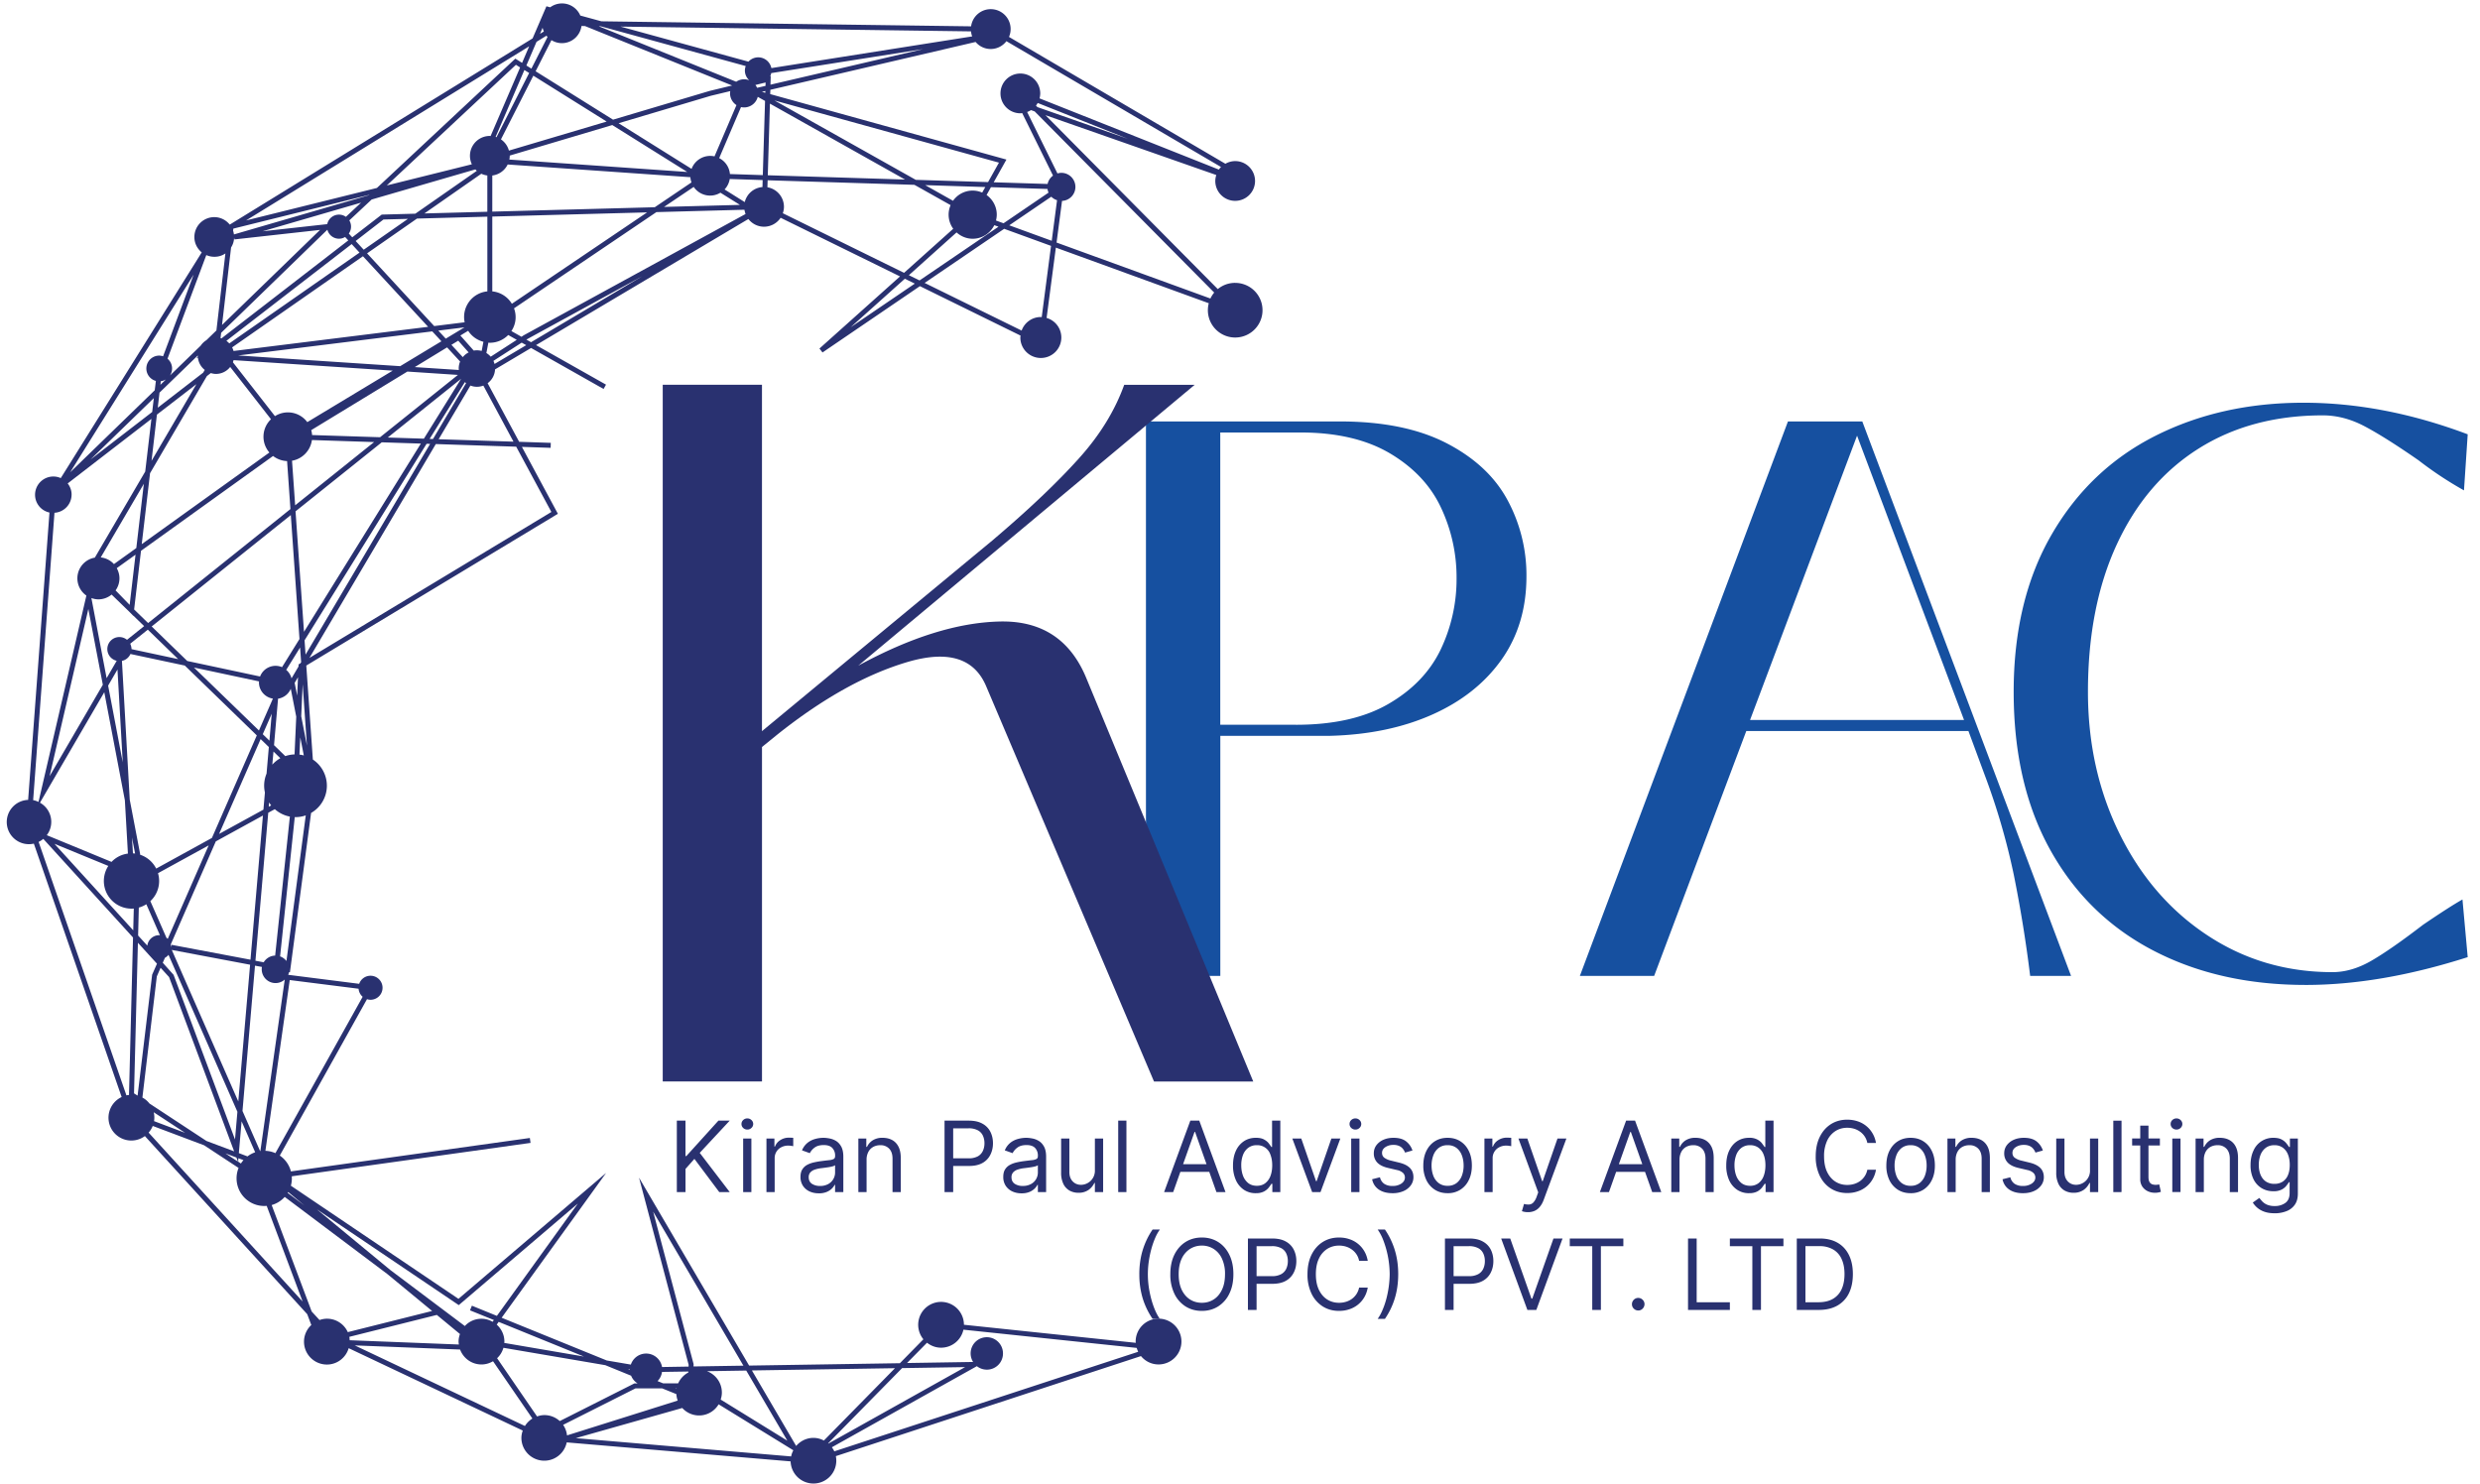
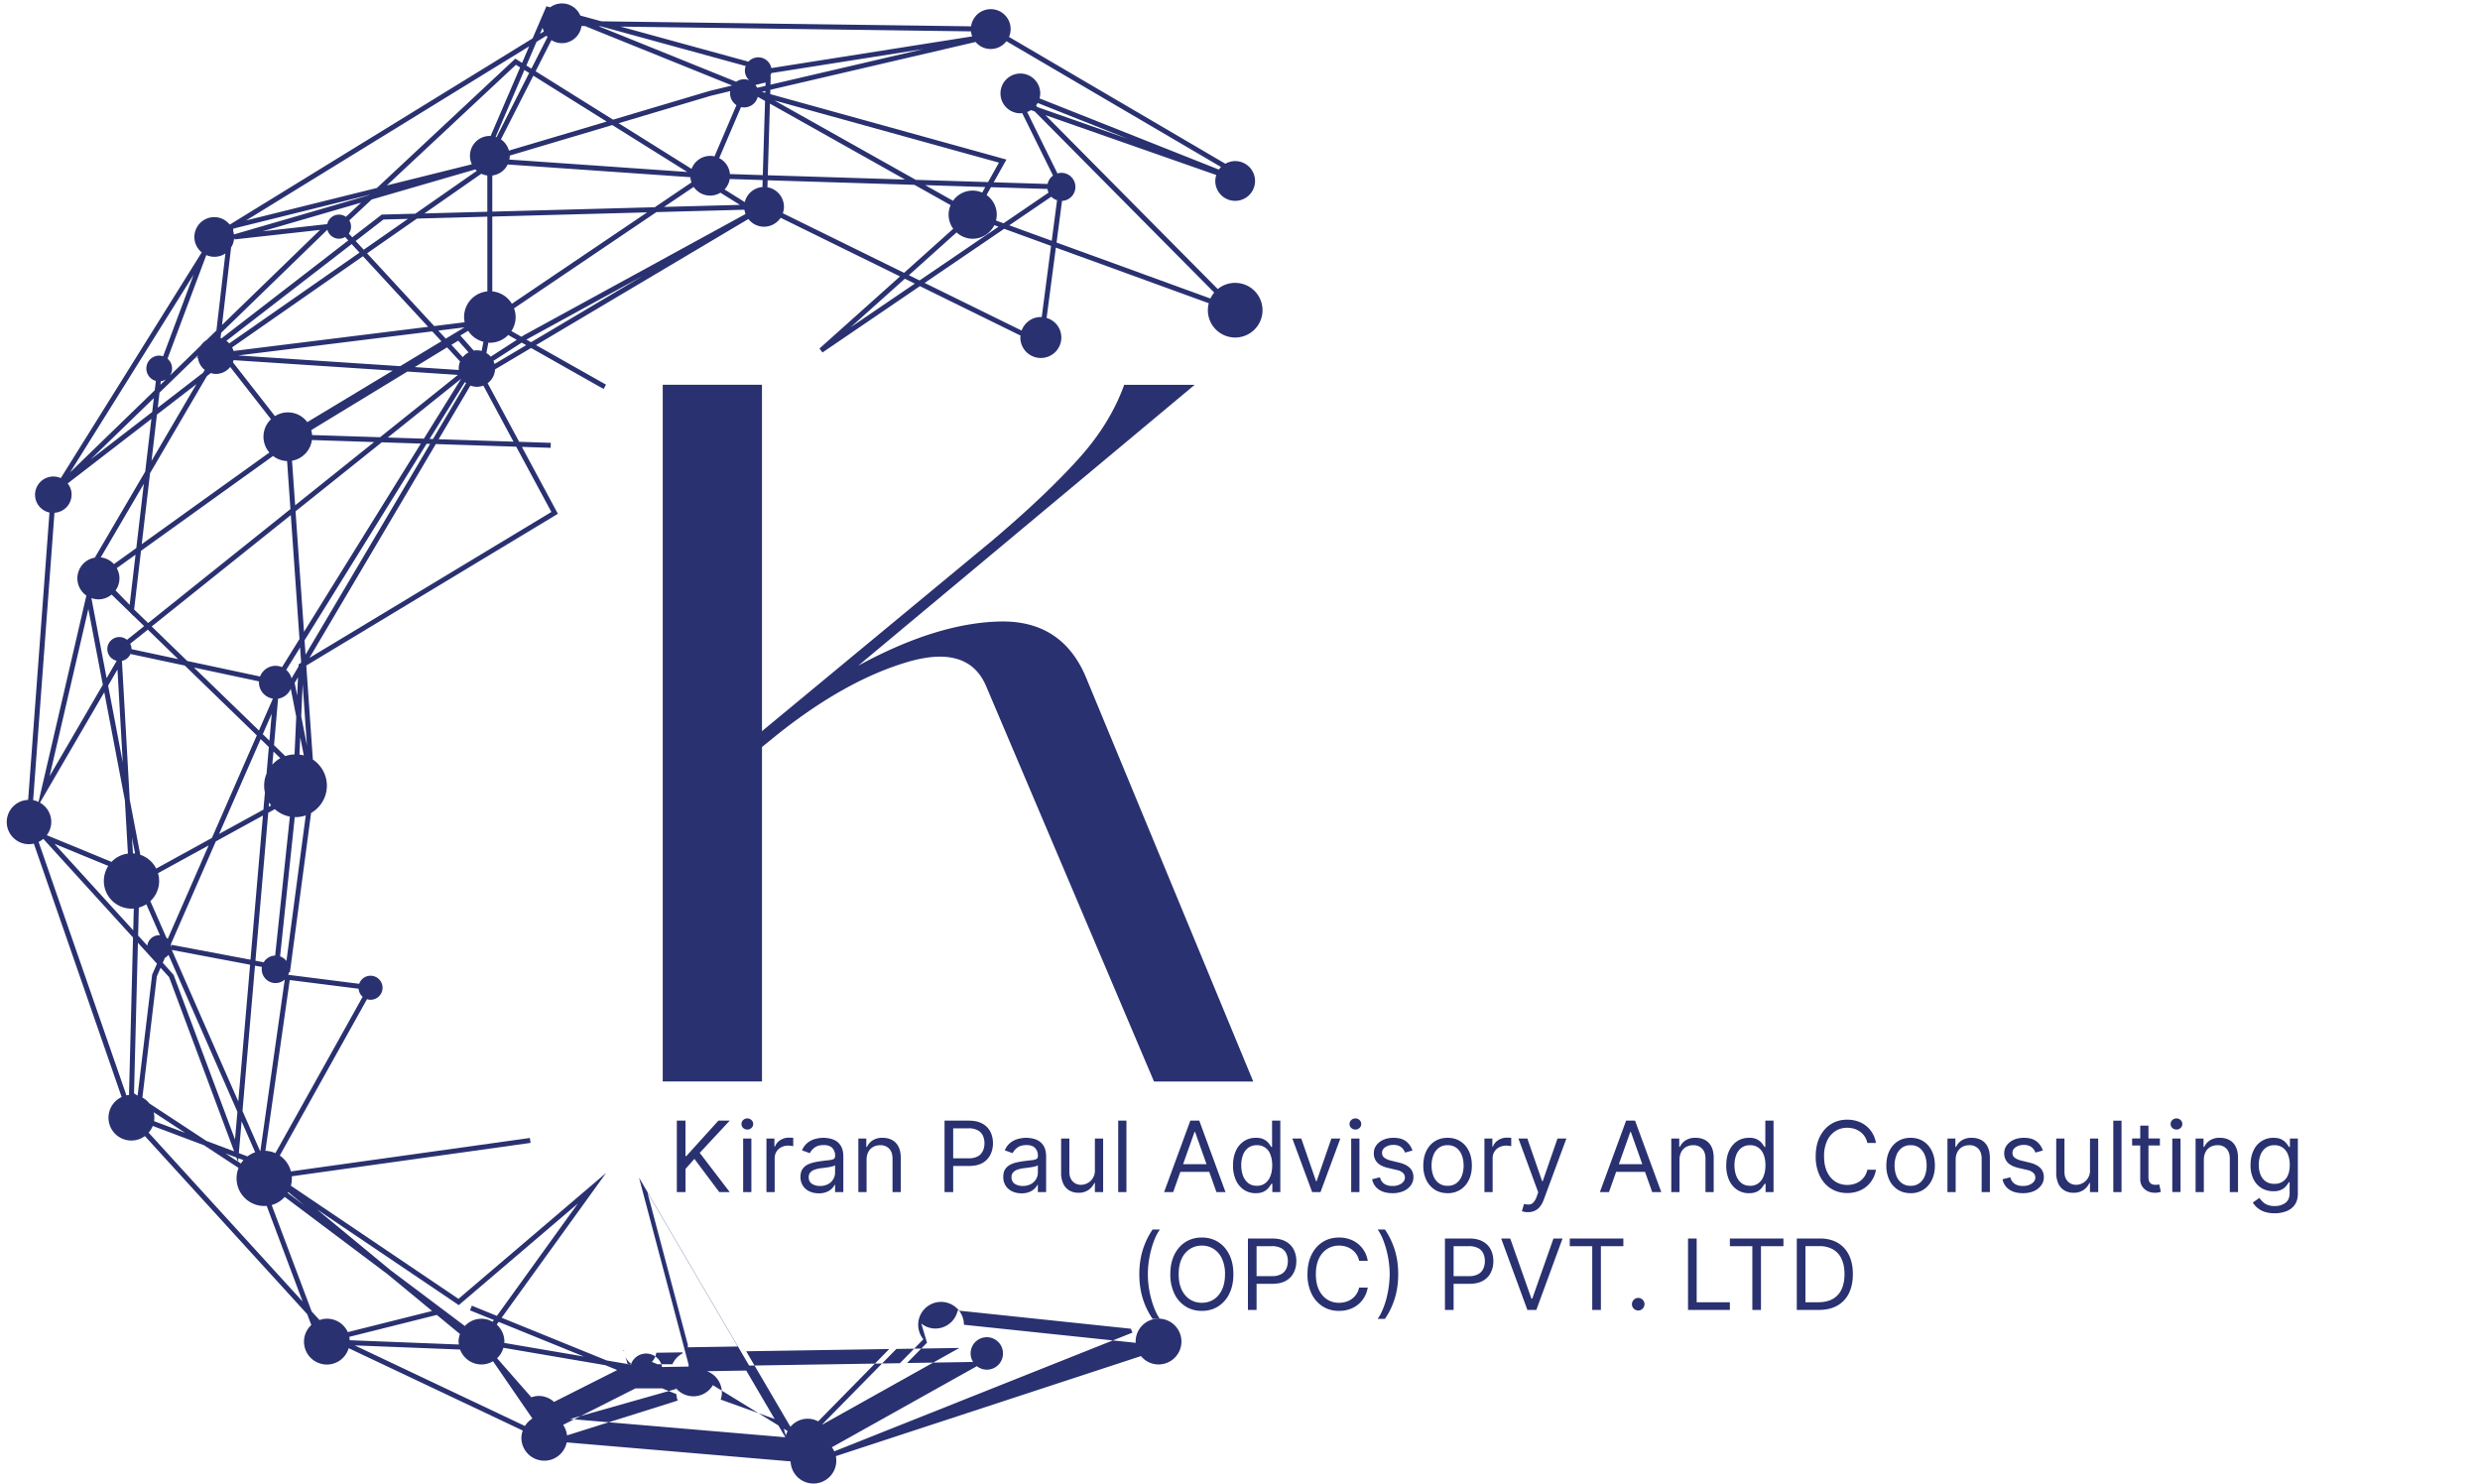
<svg xmlns="http://www.w3.org/2000/svg" width="117" height="70" viewBox="0 0 117 70" fill="none">
-   <path d="M58.27 13.345c-.311 0-.595.11-.818.293l-8.13-8.205 8.06 2.824a.93.93 0 00-.048.281.938.938 0 10.94-.938.934.934 0 00-.463.126L47.602 1.742a.938.938 0 00-.864-1.31.934.934 0 00-.924.81l-17.44-.237-.997-.272a.938.938 0 00-1.42-.388l-.178-.049-.653 1.516-14.271 8.775-.021.005a.931.931 0 00-.725-.348.938.938 0 00-.939.94c0 .293.138.55.347.724l-6.65 10.648a.862.862 0 00-1.213.784.856.856 0 00.68.84L1.327 37.738a1.045 1.045 0 10.27 2.063l4.142 11.955a1.077 1.077 0 101.096 1.842l7.66 8.404.192.51a1.07 1.07 0 00-.345.785c0 .597.484 1.08 1.08 1.08.488 0 .896-.326 1.028-.772l8.212 3.886c-.038.11-.064.228-.064.35a1.08 1.08 0 002.138.209l10.563.896a1.078 1.078 0 102.134-.248l14.395-4.72c.197.24.493.394.829.394a1.08 1.08 0 10-1.08-1.08c0 .022.005.04.007.06l-8.108-.852a1.079 1.079 0 10-1.913.685l-1.108 1.129-7.113.112-5.194-8.866 2.34 8.826-.002.087-1.253.021a.76.76 0 00-1.471-.115l-1.137-.194-4.959-2.016 4.929-6.832-6.966 5.94-7.906-5.337a1.289 1.289 0 00.042-.444L25.03 53.92l-.033-.232-11.272 1.577c-.08-.31-.27-.573-.525-.748l4.114-7.377a.564.564 0 00.166.028.567.567 0 10-.535-.753l-3.349-.425a.713.713 0 00.04-.126l.042.007.998-7.517a1.482 1.482 0 00.084-2.52l-.31-4.434 11.87-7.16-1.698-3.157 1.356.045.007-.235-1.492-.05-1.488-2.764a.854.854 0 00.35-.652l1.7-1.01 3.42 1.934.115-.204-3.302-1.865 10.019-5.95a.93.93 0 00.737.364.94.94 0 00.784-.422l5.632 2.767-3.8 3.402.144.186 4.595-3.129 4.748 2.333c-.003.03-.01.059-.01.09 0 .535.432.966.967.966a.966.966 0 00.967-.967.96.96 0 00-.695-.922l.437-3.318 7.214 2.624a1.289 1.289 0 101.244-.96zm-9.326-8.292l-.07-.07a.88.88 0 00.082-.125l4.257 1.693-4.269-1.498zm8.66 2.826a.848.848 0 00-.1.122l-8.461-3.36a.959.959 0 00.033-.236.938.938 0 10-.939.94c.03 0 .059-.008.087-.01l1.455 2.95a.657.657 0 00-.256.394L46.88 8.6l.601-1.072L36.337 4.44l.007-.204 9.683-2.256a.929.929 0 001.453-.037l10.124 5.935zm-33.001 8.01l-.477-.27a1.177 1.177 0 00.124-1.072l6.718-4.54 4.153-.112c.012.07.029.136.052.202l-10.47 5.724-.1.068zM36.386 3.446l.005.002 7.16-1.131-7.202 1.678.012-.404-.026.007a.584.584 0 00.051-.152zm-.267.446l-.005.16-.396.09a.7.7 0 00-.08-.133l.48-.117zm-.012.4l-.002.085-.162-.044.164-.04zm-1.363.667l-1.035 2.418a.938.938 0 00-1.082.59l-3.443-2.153L33.53 4.52l.923-.222a.57.57 0 00-.012.11.672.672 0 00.303.551zM14.087 31.345l-.005.103-.329.556a.77.77 0 00-.25-.4l.654-1.055.05.69-.031.052-.09.054zm-.028.606l-.04.868-.118-.603.158-.265zM7.403 19.56l1.863-1.436-2.117 3.619.254-2.183zm-3.136 2.122l2.99-2.9-.077.654-2.913 2.246zm6.367-9.725l-.424 3.633-.474.46a.888.888 0 00-.266.255l-1.45 1.409a.599.599 0 00-.117-.79l1.83-4.89c.115.052.244.08.378.08a.9.9 0 00.523-.157zm.411-.744l.017.082 4.036-.448-4.623 4.484.427-3.656a.91.91 0 00.143-.462zM6.143 30.37l.83-.664 1.432 1.39-2.2-.47a.614.614 0 00-.062-.256zm.185-1.617l.324-2.767 6.23-4.473c.186.143.414.23.662.24l.158 2.264-6.715 5.377-.659-.64zm-.82-1.948l.886-.636-.277 2.368-.664-.683a.985.985 0 00.183-.572c0-.172-.05-.334-.127-.477zm2.078-8.82a.619.619 0 00.242-.084l-.26.254.018-.17zm1.744-1.213v.007c0 .014.004.029.004.045l-.065.05.07.004a.855.855 0 00.321.575l-.077.13-2.14 1.651.082-.71 1.805-1.752zm6.115-5.935a.566.566 0 00.547.425.55.55 0 00.289-.082l.15.162-5.984 4.623-.043-.014.029-.249 5.012-4.865zm1.517 1.08L10.818 16.2a.945.945 0 00-.137-.12l5.91-4.565.37.402zm-.183-.547l1.311-1.014 1.155-.03-2.086 1.455-.38-.411zm2.1 5.905l-7.646-.505 9.16-1.136.431.467-1.945 1.174zm-7.862-.716a.871.871 0 00-.066-.17l6.172-4.3 3.075 3.33-9.181 1.14zm.002.432l7.508.495-4.03 2.429a1.139 1.139 0 00-1.525-.282l-1.983-2.54c.011-.032.02-.067.03-.102zm2.758 4.745c.49-.084.87-.479.939-.976l2.933.096-3.724 2.983-.148-2.103zm.946-1.211a1.089 1.089 0 00-.04-.232l4.536-2.763 2.385.158-3.673 2.94-3.208-.103zm4.844-3.206l1.525-.93.615.667a.845.845 0 00-.066.329c0 .023.005.047.007.07l-2.081-.136zm2.267-.47l-.538-.581.322-.195.492.554a.798.798 0 00-.276.223zm-.805-.872l-.35-.38 1.234-.153-.884.533zm1.962-2.23a1.213 1.213 0 00-1.07 1.458l-1.437.178-3.166-3.431 2.354-1.64 3.32-.09v3.525h-.001zm-2.97-3.677l2.686-1.873a.97.97 0 00.284.082V9.99l-2.97.08zm2.404-2.077c.021.023.047.044.07.066l-2.9 2.022-1.587.043-1.39 1.072-.161-.176a.571.571 0 00.023-.622l1.054-.985 4.891-1.42zm-6.107 2.236a.566.566 0 00-.88.345l-3.053.338 4.65-1.351-.716.668zm-6.557 7.513l.183-.141c.078.023.16.04.244.04a.85.85 0 00.672-.329l1.924 2.467a1.137 1.137 0 00-.075 1.57l-6.022 4.323.392-3.347 2.682-4.583zm-3.33 8.113l-1.056.758a.983.983 0 00-.622-.315l2.033-3.473-.355 3.03zm-2.119 2.36a.972.972 0 00.33.062.98.98 0 00.623-.226l.856.831.17.174v-.01l.509.493-.808.646a.567.567 0 10-.486.99l-.476.82-.718-3.78zm.54 4.089L2.34 36.618l1.828-7.887.683 3.574zm.69-.716l.249 4.38-.69-3.622.44-.758zm.211-.408a.567.567 0 00.401-.326l2.565.546 3.396 3.295-2.117 4.837-2.63 1.446a1.304 1.304 0 00-.758-.653v-.042l-.489-2.556-.368-6.547zm2.098 13.06l-.758-1.725a1.297 1.297 0 00.361-1.319l2.39-1.312-1.932 4.412a.28.28 0 00-.061-.056zm-1.624-4.729l.146.758c-.033-.005-.069-.007-.101-.01l-.045-.748zm.322 3.307c.126-.035.246-.087.354-.158l.643 1.465c-.012 0-.024-.005-.035-.005a.567.567 0 00-.561.493l-.434-.476.033-1.32zm1.232 2.37a.576.576 0 00.169-.14l3.25 7.404-.113 1.307-2.898-7.768-.51-.57.102-.233zm.295-.497a.533.533 0 00-.018-.139l2.123-4.856 2.223-1.22-.587 6.801-3.72-.701-.02.115zm2.26-5.347l1.96-4.475.387.376-.108 1.255a1.464 1.464 0 00-.077.887l-.07.81-2.092 1.147zm2.375-4.4l-.314-.305.422-.967-.108 1.272zm-.016 2.915c.03.047.063.094.098.138l-.114.064.016-.202zm.152-1.786l.055-.617.323.314a1.57 1.57 0 00-.377.303zm-.63-1.608L9.15 31.493l3.072.655c0 .016-.005.03-.005.044 0 .39.284.709.658.768l-.66 1.506zm1.088-2.99a.781.781 0 00-1.035.441l-3.436-.732-1.678-1.628L13.72 24.3l.409 5.848-.824 1.328zm.639-7.352l4.067-3.255 1.844.06-5.513 8.881-.399-5.686zm4.348-3.48l3.462-2.772-1.756 2.825-1.706-.054zm4.208-4.117c-.052 0-.1.007-.15.014l-.631-.711.368-.223c.164.256.42.441.72.519l-.082.431a1.005 1.005 0 00-.225-.03zm.725-2.779v-3.53l7.304-.197-6.381 4.312a1.21 1.21 0 00-.923-.585zm0-3.764V8.28a.931.931 0 00.726-.52l8.62.6a.94.94 0 00.051.246L30.89 9.777l-7.665.207zm9.503-1.164a.935.935 0 001.26.272l.92.575-3.581.096 1.4-.943zm-.305-.706l-8.393-.585a.863.863 0 00.019-.176l-.002-.012 4.839-1.44 3.537 2.213zm-8.414-1.007a.932.932 0 00-.375-.53l1.527-3.005 3.46 2.164-4.612 1.37zm-.584-.634l-.043-.014 1.357-3.154.225.14-1.54 3.028zm-.28-.054c-.011 0-.023-.005-.037-.005a.938.938 0 00-.847 1.338l-4.013.998 6.092-5.692.197.125-1.392 3.236zm-5.733 2.788l-6.376 1.854a.928.928 0 00-.04-.178l.012-.096 6.418-1.594-.014.014zM7.694 16.81a.605.605 0 00-.186-.033.608.608 0 00-.154 1.195l-.054.44-3.99 3.87 5.825-9.323-1.441 3.85zm-4.316 6.524c0-.2-.07-.38-.185-.526l3.95-3.046-.292 2.486-2.377 4.06a.991.991 0 00-.399 1.79l-2.258 9.735a1.04 1.04 0 00-.253-.084L2.57 24.192a.859.859 0 00.807-.857zM1.885 37.87l3.035-5.212.971 5.097.144 2.516a1.29 1.29 0 00-.773.392l-3.055-1.26a1.036 1.036 0 00-.322-1.533zm3.225 2.983a1.305 1.305 0 001.202 2.011l-.026 1.028-3.718-4.083 2.542 1.044zm1.213 10.73l.183-7.104.9.986-.228.518-.686 5.703c-.004-.002-.01-.002-.014-.005l-.155-.098zm.927.89l1.483.973-1.466-.553a1.01 1.01 0 00-.016-.42zm-.202-.414a1.018 1.018 0 00-.33-.277l.68-5.716.178-.409.4.439 3.07 8.223-1.308-.492-2.69-1.768zm4.105 2.551l.073.193-.59-.387.517.194zm-3.048-9.793l3.694.697-.557 6.451-3.137-7.148zm3.571 9.74l-.408-.155.13-1.5.64 1.46a1.34 1.34 0 00-.362.194zm-.43.086l.24.09a1.25 1.25 0 00-.12.159l-.13-.087.01-.162zm1.038-.34l-.014.002-.83-1.891.59-6.855.327.06a.651.651 0 001.077.594l-1.15 8.09zm.697-9.22a.65.65 0 00-.54.316l-.39-.073.604-6.982.31-.169c.197.176.441.3.71.35l-.694 6.557zm.477-9.412l-.53-.514.19-2.194a.779.779 0 00.6-.467l.258 1.317-.08 1.779a1.5 1.5 0 00-.438.08zm.67-.07l.038-.812.167.852a1.272 1.272 0 00-.204-.04zm.083-1.807l.068-1.51.202 2.892-.27-1.382zm.157-3.584l5.757-9.272.167.004-5.877 9.942-.047-.674zm5.9-9.502l1.664-2.68.056.047-1.56 2.637-.16-.004zm2.678-4.053l.094-.49c.023.002.044.006.068.006.34 0 .648-.14.868-.366l.404.228-1.23.795a.851.851 0 00-.204-.173zm13.025-7.83a.933.933 0 00-.835.71l-.953-.597a.927.927 0 00.244-.493l1.553.05-.009.33zm-1.535-.614a.93.93 0 00-.507-.751l1.03-2.408a.664.664 0 00.79-.483l.344.192-.106 3.501-1.55-.051zm1.887-3.321l6.374 3.581-6.475-.202.101-3.38zm.214-.15l10.591 2.933-.514.918-3.41-.106-6.667-3.745zm9.948 4.083l-.148.263a1.127 1.127 0 00-1.375.387l-1.314-.739 2.837.09zm-1.357 2.143c.202.183.468.298.76.298.45 0 .834-.263 1.02-.64l.199.072-3.725 2.535-.504-.247 2.25-2.018zm1.86-.563a1.17 1.17 0 00.037-.275c0-.382-.19-.72-.481-.927l.206-.37 2.669.084c.009.06.023.12.049.173l-2.124 1.446-.357-.131zM45.809 1.48c.01.082.026.162.056.237L36.407 3.21l-.018-.005a.63.63 0 00-1.08-.296l-6.033-1.654 16.533.225zm-17.47-.24l6.843 1.876a.625.625 0 00-.04.21c0 .184.08.346.205.46a.679.679 0 00-.24-.046.666.666 0 00-.375.117l-6.485-2.619.092.003zm6.2 2.793l-1.067.258-4.55 1.355-3.653-2.284.747-1.469c.143.09.312.143.493.143a.934.934 0 00.924-.81l.165.003 6.941 2.804zm-8.941-2.724c.014.06.035.12.059.176l-.183.112.124-.288zm-.286.664l.469-.289c.016.019.03.04.05.059l-.761 1.495-.237-.148.479-1.117zm-.348.213l-.333.78-.32-.2-6.53 6.102-6.173 1.532 13.356-8.214zM1.822 39.72c.08-.038.153-.087.22-.144l4.234 4.654-.19 7.43c-.042.005-.082.007-.122.017L1.822 39.719zm5.189 13.715c.082-.092.148-.198.195-.315l2.424.913 1.626 1.068a1.305 1.305 0 001.326 1.79l1.695 4.514-7.266-7.97zm7.693 8.439l-1.887-5.022a1.3 1.3 0 00.615-.383l4.841 3.638 2.113 1.743-3.978.998a1.077 1.077 0 00-.981-.634 1.09 1.09 0 00-.352.063l-.371-.403zm6.944 1.558l-5.151-.202a1.195 1.195 0 00-.017-.16l4.128-1.034 1.092.901c-.04.113-.066.232-.066.357 0 .047.01.094.014.138zm-4.912.042l4.97.195c.153.41.545.704 1.008.704.2 0 .382-.056.542-.15l.016.014 1.845 2.687c-.143.09-.263.21-.352.352l-8.029-3.802zm14.506 2.028l.667.27c.007.106.028.209.063.305L26.75 67.72a1.084 1.084 0 00-.183-.498l3.417-1.722h1.258v.002zm.676.021l-.054-.02h.056c-.002.006 0 .013-.002.02zm.27.904a1.07 1.07 0 001.715-.174l3.525 2.169a1.055 1.055 0 00-.105.29l-10.157-.863 5.022-1.422zm11.546-3.08c.183.146.413.235.665.235a1.08 1.08 0 001.053-.85l8.174.86c.02.063.043.124.07.183L39.36 68.472a1.067 1.067 0 00-.115-.192l6.841-3.826a.76.76 0 001.232-.598.763.763 0 10-1.41.399l-3.117.05.943-.958zm-1.175 1.198l2.973-.047-6.451 3.607-.012-.01 3.49-3.55zm-.336.004l-3.354 3.413a1.058 1.058 0 00-.492-.125c-.329 0-.618.15-.817.38l-2.087-3.562 6.75-.106zm-5.078 3.42L34 66.029c.035-.105.056-.216.056-.33 0-.463-.293-.855-.702-1.008l1.852-.03 1.938 3.307zm-6.33-10.805l4.257 7.266-2.354.037.005-.11-1.908-7.193zm1.66 7.587a1.088 1.088 0 00-.482.514h-.706l-.265-.108a.768.768 0 00.21-.432l1.242-.019v.045zm-2.756-.143l-.002.014v.01l-.092-.038.094.014zm.056.298a.77.77 0 00.305.361h-.15l-3.522 1.777a1.073 1.073 0 00-.723-.282c-.122 0-.24.026-.348.064L23.46 64.09l-.01-.01c.141-.131.245-.3.301-.493l4.806.82 1.218.497zM27.551 64l-3.762-.643c.002-.021.007-.042.007-.063 0-.32-.141-.603-.362-.8l.092-.13L27.55 64zm-5.907-2.427l5.618-4.792-3.82 5.3-1.179-.48-.09.219 1.127.457-.06.083a1.056 1.056 0 00-1.31.2l-3.511-2.639-3.476-2.872 6.7 4.524zm-7.278-4.698l-.793-.596.023-.04.77.636zm-1.373-2.471a1.276 1.276 0 00-.472-.11l1.148-8.057 3.248.41a.565.565 0 00.192.38l-4.116 7.377zm.521-9.066a.666.666 0 00-.3-.218l.692-6.572.037.003c.17 0 .331-.03.482-.082l-.911 6.869zm12.497-21.183l-11.413 6.884L20.56 20.95l3.793.124 1.659 3.08zm-1.786-3.318l-3.53-.115 1.498-2.532a.846.846 0 00.61.002l1.422 2.645zm-.894-3.666a.974.974 0 00-.052-.146l1.333-.86.214.119-1.495.887zm1.502-1.15l5.47-2.992-5.25 3.116-.22-.124zm12.098-5.96a.933.933 0 00.054-.304.936.936 0 00-.78-.922l.01-.33 6.926.215 1.706.958a1.126 1.126 0 00.124 1.115l-2.32 2.079-5.72-2.812zm3.201 5.378l2.556-2.288.47.23-3.026 2.058zm9.014-.479c-.014 0-.028-.004-.042-.004a.963.963 0 00-.906.64l-4.576-2.248 3.752-2.553 2.211.805-.439 3.36zm.472-3.6l-2.004-.73 1.983-1.35a.674.674 0 00.272.165l-.251 1.915zm.228.082l.258-1.964a.66.66 0 00.631-.66.665.665 0 00-.664-.664.677.677 0 00-.183.029l-1.43-2.899a.861.861 0 00.181-.089l.174.061 8.47 8.547a1.32 1.32 0 00-.179.28l-7.258-2.64z" fill="#293170" />
-   <path d="M54.063 46.043v-26.16h9.15c2.033 0 3.71.343 5.032 1.026 1.321.683 2.279 1.577 2.875 2.682a7.458 7.458 0 01.894 3.595c0 1.516-.392 2.826-1.173 3.931-.784 1.106-1.87 1.97-3.26 2.591-1.392.622-2.997.958-4.82 1.007h-5.19v11.328h-3.508zm7.08-11.849c1.777 0 3.232-.329 4.366-.988 1.133-.657 1.95-1.509 2.454-2.553a7.718 7.718 0 00.754-3.391 7.7 7.7 0 00-.737-3.317c-.49-1.044-1.29-1.893-2.401-2.553-1.11-.657-2.518-.988-4.224-.988h-3.786v13.788h3.574v.002zm13.391 11.849l9.817-26.16h3.507l9.85 26.16h-1.93a62.726 62.726 0 00-.772-4.77 32.062 32.062 0 00-1.368-4.697l-.772-2.086H82.385l-4.347 11.553h-3.504zm8.03-12.074h10.095l-5.048-13.415-5.048 13.415zm26.212 12.499c-2.711 0-5.107-.54-7.186-1.622-2.08-1.082-3.699-2.66-4.856-4.734S95 35.548 95 32.64c0-2.882.596-5.353 1.788-7.416 1.193-2.063 2.824-3.614 4.891-4.659 2.068-1.044 4.4-1.565 6.994-1.565 2.525 0 5.107.497 7.747 1.49l-.176 2.645a17.188 17.188 0 01-2.138-1.415c-1.075-.746-1.934-1.286-2.577-1.622-.643-.335-1.291-.502-1.946-.502-2.243 0-4.196.521-5.855 1.565-1.659 1.045-2.945 2.547-3.856 4.509-.91 1.962-1.368 4.285-1.368 6.968 0 2.46.502 4.7 1.507 6.726 1.004 2.025 2.384 3.614 4.137 4.768 1.753 1.155 3.715 1.732 5.891 1.732.607 0 1.22-.18 1.84-.54.619-.358 1.431-.924 2.436-1.696.84-.57 1.459-.97 1.858-1.192l.247 2.72c-2.737.875-5.283 1.312-7.644 1.312z" fill="#1650A0" />
+   <path d="M58.27 13.345c-.311 0-.595.11-.818.293l-8.13-8.205 8.06 2.824a.93.93 0 00-.048.281.938.938 0 10.94-.938.934.934 0 00-.463.126L47.602 1.742a.938.938 0 00-.864-1.31.934.934 0 00-.924.81l-17.44-.237-.997-.272a.938.938 0 00-1.42-.388l-.178-.049-.653 1.516-14.271 8.775-.021.005a.931.931 0 00-.725-.348.938.938 0 00-.939.94c0 .293.138.55.347.724l-6.65 10.648a.862.862 0 00-1.213.784.856.856 0 00.68.84L1.327 37.738a1.045 1.045 0 10.27 2.063l4.142 11.955a1.077 1.077 0 101.096 1.842l7.66 8.404.192.51a1.07 1.07 0 00-.345.785c0 .597.484 1.08 1.08 1.08.488 0 .896-.326 1.028-.772l8.212 3.886c-.038.11-.064.228-.064.35a1.08 1.08 0 002.138.209l10.563.896a1.078 1.078 0 102.134-.248l14.395-4.72c.197.24.493.394.829.394a1.08 1.08 0 10-1.08-1.08c0 .022.005.04.007.06l-8.108-.852a1.079 1.079 0 10-1.913.685l-1.108 1.129-7.113.112-5.194-8.866 2.34 8.826-.002.087-1.253.021a.76.76 0 00-1.471-.115l-1.137-.194-4.959-2.016 4.929-6.832-6.966 5.94-7.906-5.337a1.289 1.289 0 00.042-.444L25.03 53.92l-.033-.232-11.272 1.577c-.08-.31-.27-.573-.525-.748l4.114-7.377a.564.564 0 00.166.028.567.567 0 10-.535-.753l-3.349-.425a.713.713 0 00.04-.126l.042.007.998-7.517a1.482 1.482 0 00.084-2.52l-.31-4.434 11.87-7.16-1.698-3.157 1.356.045.007-.235-1.492-.05-1.488-2.764a.854.854 0 00.35-.652l1.7-1.01 3.42 1.934.115-.204-3.302-1.865 10.019-5.95a.93.93 0 00.737.364.94.94 0 00.784-.422l5.632 2.767-3.8 3.402.144.186 4.595-3.129 4.748 2.333c-.003.03-.01.059-.01.09 0 .535.432.966.967.966a.966.966 0 00.967-.967.96.96 0 00-.695-.922l.437-3.318 7.214 2.624a1.289 1.289 0 101.244-.96zm-9.326-8.292l-.07-.07a.88.88 0 00.082-.125l4.257 1.693-4.269-1.498zm8.66 2.826a.848.848 0 00-.1.122l-8.461-3.36a.959.959 0 00.033-.236.938.938 0 10-.939.94c.03 0 .059-.008.087-.01l1.455 2.95a.657.657 0 00-.256.394L46.88 8.6l.601-1.072L36.337 4.44l.007-.204 9.683-2.256a.929.929 0 001.453-.037l10.124 5.935zm-33.001 8.01l-.477-.27a1.177 1.177 0 00.124-1.072l6.718-4.54 4.153-.112c.012.07.029.136.052.202l-10.47 5.724-.1.068zM36.386 3.446l.005.002 7.16-1.131-7.202 1.678.012-.404-.026.007a.584.584 0 00.051-.152zm-.267.446l-.005.16-.396.09a.7.7 0 00-.08-.133l.48-.117zm-.012.4l-.002.085-.162-.044.164-.04zm-1.363.667l-1.035 2.418a.938.938 0 00-1.082.59l-3.443-2.153L33.53 4.52l.923-.222a.57.57 0 00-.012.11.672.672 0 00.303.551zM14.087 31.345l-.005.103-.329.556a.77.77 0 00-.25-.4l.654-1.055.05.69-.031.052-.09.054zm-.028.606l-.04.868-.118-.603.158-.265zM7.403 19.56l1.863-1.436-2.117 3.619.254-2.183zm-3.136 2.122l2.99-2.9-.077.654-2.913 2.246zm6.367-9.725l-.424 3.633-.474.46a.888.888 0 00-.266.255l-1.45 1.409a.599.599 0 00-.117-.79l1.83-4.89c.115.052.244.08.378.08a.9.9 0 00.523-.157zm.411-.744l.017.082 4.036-.448-4.623 4.484.427-3.656a.91.91 0 00.143-.462zM6.143 30.37l.83-.664 1.432 1.39-2.2-.47a.614.614 0 00-.062-.256zm.185-1.617l.324-2.767 6.23-4.473c.186.143.414.23.662.24l.158 2.264-6.715 5.377-.659-.64zm-.82-1.948l.886-.636-.277 2.368-.664-.683a.985.985 0 00.183-.572c0-.172-.05-.334-.127-.477zm2.078-8.82a.619.619 0 00.242-.084l-.26.254.018-.17zm1.744-1.213v.007c0 .014.004.029.004.045l-.065.05.07.004a.855.855 0 00.321.575l-.077.13-2.14 1.651.082-.71 1.805-1.752zm6.115-5.935a.566.566 0 00.547.425.55.55 0 00.289-.082l.15.162-5.984 4.623-.043-.014.029-.249 5.012-4.865zm1.517 1.08L10.818 16.2a.945.945 0 00-.137-.12l5.91-4.565.37.402zm-.183-.547l1.311-1.014 1.155-.03-2.086 1.455-.38-.411zm2.1 5.905l-7.646-.505 9.16-1.136.431.467-1.945 1.174zm-7.862-.716a.871.871 0 00-.066-.17l6.172-4.3 3.075 3.33-9.181 1.14zm.002.432l7.508.495-4.03 2.429a1.139 1.139 0 00-1.525-.282l-1.983-2.54c.011-.032.02-.067.03-.102zm2.758 4.745c.49-.084.87-.479.939-.976l2.933.096-3.724 2.983-.148-2.103zm.946-1.211a1.089 1.089 0 00-.04-.232l4.536-2.763 2.385.158-3.673 2.94-3.208-.103zm4.844-3.206l1.525-.93.615.667a.845.845 0 00-.066.329c0 .023.005.047.007.07l-2.081-.136zm2.267-.47l-.538-.581.322-.195.492.554a.798.798 0 00-.276.223zm-.805-.872l-.35-.38 1.234-.153-.884.533zm1.962-2.23a1.213 1.213 0 00-1.07 1.458l-1.437.178-3.166-3.431 2.354-1.64 3.32-.09v3.525h-.001zm-2.97-3.677l2.686-1.873a.97.97 0 00.284.082V9.99l-2.97.08zm2.404-2.077c.021.023.047.044.07.066l-2.9 2.022-1.587.043-1.39 1.072-.161-.176a.571.571 0 00.023-.622l1.054-.985 4.891-1.42zm-6.107 2.236a.566.566 0 00-.88.345l-3.053.338 4.65-1.351-.716.668zm-6.557 7.513l.183-.141c.078.023.16.04.244.04a.85.85 0 00.672-.329l1.924 2.467a1.137 1.137 0 00-.075 1.57l-6.022 4.323.392-3.347 2.682-4.583zm-3.33 8.113l-1.056.758a.983.983 0 00-.622-.315l2.033-3.473-.355 3.03zm-2.119 2.36a.972.972 0 00.33.062.98.98 0 00.623-.226l.856.831.17.174v-.01l.509.493-.808.646a.567.567 0 10-.486.99l-.476.82-.718-3.78zm.54 4.089L2.34 36.618l1.828-7.887.683 3.574zm.69-.716l.249 4.38-.69-3.622.44-.758zm.211-.408a.567.567 0 00.401-.326l2.565.546 3.396 3.295-2.117 4.837-2.63 1.446a1.304 1.304 0 00-.758-.653v-.042l-.489-2.556-.368-6.547zm2.098 13.06l-.758-1.725a1.297 1.297 0 00.361-1.319l2.39-1.312-1.932 4.412a.28.28 0 00-.061-.056zm-1.624-4.729l.146.758c-.033-.005-.069-.007-.101-.01l-.045-.748zm.322 3.307c.126-.035.246-.087.354-.158l.643 1.465c-.012 0-.024-.005-.035-.005a.567.567 0 00-.561.493l-.434-.476.033-1.32zm1.232 2.37a.576.576 0 00.169-.14l3.25 7.404-.113 1.307-2.898-7.768-.51-.57.102-.233zm.295-.497a.533.533 0 00-.018-.139l2.123-4.856 2.223-1.22-.587 6.801-3.72-.701-.02.115zm2.26-5.347l1.96-4.475.387.376-.108 1.255a1.464 1.464 0 00-.077.887l-.07.81-2.092 1.147zm2.375-4.4l-.314-.305.422-.967-.108 1.272zm-.016 2.915c.03.047.063.094.098.138l-.114.064.016-.202zm.152-1.786l.055-.617.323.314a1.57 1.57 0 00-.377.303zm-.63-1.608L9.15 31.493l3.072.655c0 .016-.005.03-.005.044 0 .39.284.709.658.768l-.66 1.506zm1.088-2.99a.781.781 0 00-1.035.441l-3.436-.732-1.678-1.628L13.72 24.3l.409 5.848-.824 1.328zm.639-7.352l4.067-3.255 1.844.06-5.513 8.881-.399-5.686zm4.348-3.48l3.462-2.772-1.756 2.825-1.706-.054zm4.208-4.117c-.052 0-.1.007-.15.014l-.631-.711.368-.223c.164.256.42.441.72.519l-.082.431a1.005 1.005 0 00-.225-.03zm.725-2.779v-3.53l7.304-.197-6.381 4.312a1.21 1.21 0 00-.923-.585zm0-3.764V8.28a.931.931 0 00.726-.52l8.62.6a.94.94 0 00.051.246L30.89 9.777l-7.665.207zm9.503-1.164a.935.935 0 001.26.272l.92.575-3.581.096 1.4-.943zm-.305-.706l-8.393-.585a.863.863 0 00.019-.176l-.002-.012 4.839-1.44 3.537 2.213zm-8.414-1.007a.932.932 0 00-.375-.53l1.527-3.005 3.46 2.164-4.612 1.37zm-.584-.634l-.043-.014 1.357-3.154.225.14-1.54 3.028zm-.28-.054c-.011 0-.023-.005-.037-.005a.938.938 0 00-.847 1.338l-4.013.998 6.092-5.692.197.125-1.392 3.236zm-5.733 2.788l-6.376 1.854a.928.928 0 00-.04-.178l.012-.096 6.418-1.594-.014.014zM7.694 16.81a.605.605 0 00-.186-.033.608.608 0 00-.154 1.195l-.054.44-3.99 3.87 5.825-9.323-1.441 3.85zm-4.316 6.524c0-.2-.07-.38-.185-.526l3.95-3.046-.292 2.486-2.377 4.06a.991.991 0 00-.399 1.79l-2.258 9.735a1.04 1.04 0 00-.253-.084L2.57 24.192a.859.859 0 00.807-.857zM1.885 37.87l3.035-5.212.971 5.097.144 2.516a1.29 1.29 0 00-.773.392l-3.055-1.26a1.036 1.036 0 00-.322-1.533zm3.225 2.983a1.305 1.305 0 001.202 2.011l-.026 1.028-3.718-4.083 2.542 1.044zm1.213 10.73l.183-7.104.9.986-.228.518-.686 5.703c-.004-.002-.01-.002-.014-.005l-.155-.098zm.927.89l1.483.973-1.466-.553a1.01 1.01 0 00-.016-.42zm-.202-.414a1.018 1.018 0 00-.33-.277l.68-5.716.178-.409.4.439 3.07 8.223-1.308-.492-2.69-1.768zm4.105 2.551l.073.193-.59-.387.517.194zm-3.048-9.793l3.694.697-.557 6.451-3.137-7.148zm3.571 9.74l-.408-.155.13-1.5.64 1.46a1.34 1.34 0 00-.362.194zm-.43.086l.24.09a1.25 1.25 0 00-.12.159l-.13-.087.01-.162zm1.038-.34l-.014.002-.83-1.891.59-6.855.327.06a.651.651 0 001.077.594l-1.15 8.09zm.697-9.22a.65.65 0 00-.54.316l-.39-.073.604-6.982.31-.169c.197.176.441.3.71.35l-.694 6.557zm.477-9.412l-.53-.514.19-2.194a.779.779 0 00.6-.467l.258 1.317-.08 1.779a1.5 1.5 0 00-.438.08zm.67-.07l.038-.812.167.852a1.272 1.272 0 00-.204-.04zm.083-1.807l.068-1.51.202 2.892-.27-1.382zm.157-3.584l5.757-9.272.167.004-5.877 9.942-.047-.674zm5.9-9.502l1.664-2.68.056.047-1.56 2.637-.16-.004zm2.678-4.053l.094-.49c.023.002.044.006.068.006.34 0 .648-.14.868-.366l.404.228-1.23.795a.851.851 0 00-.204-.173zm13.025-7.83a.933.933 0 00-.835.71l-.953-.597a.927.927 0 00.244-.493l1.553.05-.009.33zm-1.535-.614a.93.93 0 00-.507-.751l1.03-2.408a.664.664 0 00.79-.483l.344.192-.106 3.501-1.55-.051zm1.887-3.321l6.374 3.581-6.475-.202.101-3.38zm.214-.15l10.591 2.933-.514.918-3.41-.106-6.667-3.745zm9.948 4.083l-.148.263a1.127 1.127 0 00-1.375.387l-1.314-.739 2.837.09zm-1.357 2.143c.202.183.468.298.76.298.45 0 .834-.263 1.02-.64l.199.072-3.725 2.535-.504-.247 2.25-2.018zm1.86-.563a1.17 1.17 0 00.037-.275c0-.382-.19-.72-.481-.927l.206-.37 2.669.084c.009.06.023.12.049.173l-2.124 1.446-.357-.131zM45.809 1.48c.01.082.026.162.056.237L36.407 3.21l-.018-.005a.63.63 0 00-1.08-.296l-6.033-1.654 16.533.225zm-17.47-.24l6.843 1.876a.625.625 0 00-.04.21c0 .184.08.346.205.46a.679.679 0 00-.24-.046.666.666 0 00-.375.117l-6.485-2.619.092.003zm6.2 2.793l-1.067.258-4.55 1.355-3.653-2.284.747-1.469c.143.09.312.143.493.143a.934.934 0 00.924-.81l.165.003 6.941 2.804zm-8.941-2.724c.014.06.035.12.059.176l-.183.112.124-.288zm-.286.664l.469-.289c.016.019.03.04.05.059l-.761 1.495-.237-.148.479-1.117zm-.348.213l-.333.78-.32-.2-6.53 6.102-6.173 1.532 13.356-8.214zM1.822 39.72c.08-.038.153-.087.22-.144l4.234 4.654-.19 7.43c-.042.005-.082.007-.122.017L1.822 39.719zm5.189 13.715c.082-.092.148-.198.195-.315l2.424.913 1.626 1.068a1.305 1.305 0 001.326 1.79l1.695 4.514-7.266-7.97zm7.693 8.439l-1.887-5.022a1.3 1.3 0 00.615-.383l4.841 3.638 2.113 1.743-3.978.998a1.077 1.077 0 00-.981-.634 1.09 1.09 0 00-.352.063l-.371-.403zm6.944 1.558l-5.151-.202a1.195 1.195 0 00-.017-.16l4.128-1.034 1.092.901c-.04.113-.066.232-.066.357 0 .047.01.094.014.138zm-4.912.042l4.97.195c.153.41.545.704 1.008.704.2 0 .382-.056.542-.15l.016.014 1.845 2.687c-.143.09-.263.21-.352.352l-8.029-3.802zm14.506 2.028l.667.27c.007.106.028.209.063.305L26.75 67.72a1.084 1.084 0 00-.183-.498l3.417-1.722h1.258v.002zm.676.021l-.054-.02h.056c-.002.006 0 .013-.002.02za1.07 1.07 0 001.715-.174l3.525 2.169a1.055 1.055 0 00-.105.29l-10.157-.863 5.022-1.422zm11.546-3.08c.183.146.413.235.665.235a1.08 1.08 0 001.053-.85l8.174.86c.02.063.043.124.07.183L39.36 68.472a1.067 1.067 0 00-.115-.192l6.841-3.826a.76.76 0 001.232-.598.763.763 0 10-1.41.399l-3.117.05.943-.958zm-1.175 1.198l2.973-.047-6.451 3.607-.012-.01 3.49-3.55zm-.336.004l-3.354 3.413a1.058 1.058 0 00-.492-.125c-.329 0-.618.15-.817.38l-2.087-3.562 6.75-.106zm-5.078 3.42L34 66.029c.035-.105.056-.216.056-.33 0-.463-.293-.855-.702-1.008l1.852-.03 1.938 3.307zm-6.33-10.805l4.257 7.266-2.354.037.005-.11-1.908-7.193zm1.66 7.587a1.088 1.088 0 00-.482.514h-.706l-.265-.108a.768.768 0 00.21-.432l1.242-.019v.045zm-2.756-.143l-.002.014v.01l-.092-.038.094.014zm.056.298a.77.77 0 00.305.361h-.15l-3.522 1.777a1.073 1.073 0 00-.723-.282c-.122 0-.24.026-.348.064L23.46 64.09l-.01-.01c.141-.131.245-.3.301-.493l4.806.82 1.218.497zM27.551 64l-3.762-.643c.002-.021.007-.042.007-.063 0-.32-.141-.603-.362-.8l.092-.13L27.55 64zm-5.907-2.427l5.618-4.792-3.82 5.3-1.179-.48-.09.219 1.127.457-.06.083a1.056 1.056 0 00-1.31.2l-3.511-2.639-3.476-2.872 6.7 4.524zm-7.278-4.698l-.793-.596.023-.04.77.636zm-1.373-2.471a1.276 1.276 0 00-.472-.11l1.148-8.057 3.248.41a.565.565 0 00.192.38l-4.116 7.377zm.521-9.066a.666.666 0 00-.3-.218l.692-6.572.037.003c.17 0 .331-.03.482-.082l-.911 6.869zm12.497-21.183l-11.413 6.884L20.56 20.95l3.793.124 1.659 3.08zm-1.786-3.318l-3.53-.115 1.498-2.532a.846.846 0 00.61.002l1.422 2.645zm-.894-3.666a.974.974 0 00-.052-.146l1.333-.86.214.119-1.495.887zm1.502-1.15l5.47-2.992-5.25 3.116-.22-.124zm12.098-5.96a.933.933 0 00.054-.304.936.936 0 00-.78-.922l.01-.33 6.926.215 1.706.958a1.126 1.126 0 00.124 1.115l-2.32 2.079-5.72-2.812zm3.201 5.378l2.556-2.288.47.23-3.026 2.058zm9.014-.479c-.014 0-.028-.004-.042-.004a.963.963 0 00-.906.64l-4.576-2.248 3.752-2.553 2.211.805-.439 3.36zm.472-3.6l-2.004-.73 1.983-1.35a.674.674 0 00.272.165l-.251 1.915zm.228.082l.258-1.964a.66.66 0 00.631-.66.665.665 0 00-.664-.664.677.677 0 00-.183.029l-1.43-2.899a.861.861 0 00.181-.089l.174.061 8.47 8.547a1.32 1.32 0 00-.179.28l-7.258-2.64z" fill="#293170" />
  <path d="M31.266 51.021V18.153h4.682v16.342l10.86-8.989.33-.282c1.53-1.311 2.785-2.51 3.768-3.604.984-1.092 1.693-2.249 2.131-3.464h3.324l-15.872 13.25c2.464-1.342 4.689-2.037 6.672-2.084 1.98-.047 3.346.852 4.097 2.692l7.867 19.01h-4.682L46.53 32.388c-.561-1.342-1.81-1.725-3.746-1.147-1.936.577-3.964 1.708-6.085 3.393l-.75.608V51.02h-4.683zm.665 5.219v-3.37h.408v1.672h.04l1.514-1.672h.533l-1.415 1.52 1.415 1.85h-.494l-1.172-1.566-.42.474v1.092h-.409zm3.129 0v-2.527h.388v2.527h-.388zm.197-2.949a.276.276 0 01-.196-.077.248.248 0 01-.08-.186c0-.072.027-.134.08-.186a.276.276 0 01.196-.077.27.27 0 01.194.077.246.246 0 01.083.186.246.246 0 01-.083.186.27.27 0 01-.194.077zm.902 2.95v-2.528h.376v.381h.026a.607.607 0 01.25-.304.736.736 0 01.408-.117 4.251 4.251 0 01.204.007v.395a1.15 1.15 0 00-.09-.015.889.889 0 00-.147-.012.689.689 0 00-.329.078.568.568 0 00-.31.515v1.6h-.388zm2.468.058c-.16 0-.305-.03-.436-.09a.748.748 0 01-.31-.265.747.747 0 01-.116-.421c0-.145.029-.263.086-.352a.604.604 0 01.228-.214c.096-.052.201-.09.316-.116a3.87 3.87 0 01.35-.062c.155-.02.279-.035.374-.045a.576.576 0 00.211-.054c.045-.025.068-.069.068-.132v-.013a.515.515 0 00-.134-.378c-.088-.09-.22-.135-.4-.135-.185 0-.33.04-.436.122a.72.72 0 00-.222.26l-.369-.132a.885.885 0 01.264-.359.988.988 0 01.362-.18c.131-.036.26-.053.388-.053.081 0 .175.01.28.03a.896.896 0 01.308.116c.1.06.182.149.248.268.066.12.099.28.099.48v1.666h-.389v-.342h-.02a.68.68 0 01-.13.176.76.76 0 01-.246.16.944.944 0 01-.374.065zm.06-.348a.77.77 0 00.388-.09.617.617 0 00.322-.536v-.355c-.016.02-.052.038-.108.054-.055.015-.119.03-.191.041a8.596 8.596 0 01-.372.05c-.1.013-.195.034-.283.064a.487.487 0 00-.21.13.33.33 0 00-.08.233c0 .135.05.237.15.307a.673.673 0 00.384.102zm2.196-1.231v1.52h-.388v-2.527h.375v.395h.033a.723.723 0 01.27-.31.84.84 0 01.467-.118c.171 0 .321.035.45.105.128.07.227.174.299.316.071.14.107.318.107.533v1.606h-.389v-1.58c0-.198-.051-.353-.154-.464a.549.549 0 00-.425-.167.677.677 0 00-.332.08.577.577 0 00-.229.235.778.778 0 00-.084.376zm3.678 1.52v-3.37h1.14c.264 0 .48.048.648.143a.895.895 0 01.375.384c.08.16.122.34.122.54 0 .198-.041.378-.122.54a.905.905 0 01-.372.39c-.168.095-.383.142-.645.142h-.816v-.362h.803a.878.878 0 00.436-.093.56.56 0 00.238-.254.846.846 0 00.076-.364.836.836 0 00-.076-.362.54.54 0 00-.24-.25.909.909 0 00-.441-.092h-.718v3.008h-.408zm3.633.06c-.16 0-.306-.03-.436-.091a.748.748 0 01-.311-.265.747.747 0 01-.115-.421c0-.145.028-.263.085-.352a.603.603 0 01.23-.214c.095-.052.2-.09.315-.116.116-.026.233-.047.35-.062.154-.02.279-.035.374-.045a.576.576 0 00.21-.054c.046-.025.068-.069.068-.132v-.013a.515.515 0 00-.133-.378c-.088-.09-.221-.135-.4-.135-.185 0-.33.04-.436.122a.72.72 0 00-.222.26l-.369-.132a.885.885 0 01.263-.359.988.988 0 01.362-.18c.132-.036.262-.053.389-.053.081 0 .174.01.28.03a.896.896 0 01.307.116c.1.06.183.149.249.268.066.12.099.28.099.48v1.666h-.389v-.342h-.02a.683.683 0 01-.131.176.76.76 0 01-.245.16.944.944 0 01-.374.065zm.06-.35a.77.77 0 00.388-.09.617.617 0 00.322-.535v-.355c-.016.02-.052.038-.108.054-.055.015-.119.03-.191.041a8.666 8.666 0 01-.372.05 1.43 1.43 0 00-.283.064.488.488 0 00-.21.13.331.331 0 00-.08.233c0 .135.05.237.15.307a.67.67 0 00.383.102zm3.4-.743v-1.494h.389v2.527h-.389v-.428h-.026a.829.829 0 01-.276.328.798.798 0 01-.474.133.843.843 0 01-.422-.104.725.725 0 01-.29-.316 1.2 1.2 0 01-.105-.534v-1.606h.389v1.58c0 .184.051.33.154.44.105.11.237.165.399.165a.662.662 0 00.651-.691zm1.488-2.337v3.37h-.388v-3.37h.388zm2.206 3.37h-.428l1.237-3.37h.422l1.237 3.37h-.428l-1.007-2.837h-.026l-1.007 2.837zm.158-1.316h1.724v.362h-1.724v-.362zm3.737 1.369a.989.989 0 01-.558-.16 1.077 1.077 0 01-.378-.454 1.641 1.641 0 01-.137-.696c0-.265.046-.496.137-.691a1.06 1.06 0 01.38-.453c.162-.106.35-.16.563-.16.164 0 .294.028.39.083.096.054.17.115.22.184.052.068.092.124.12.168h.033V52.87h.389v3.37h-.376v-.388h-.046a2.46 2.46 0 01-.121.174.722.722 0 01-.226.186.808.808 0 01-.39.08zm.053-.349c.156 0 .287-.04.395-.122a.763.763 0 00.245-.34c.056-.146.084-.315.084-.506 0-.188-.028-.353-.083-.495a.648.648 0 00-.642-.453.655.655 0 00-.41.127.759.759 0 00-.246.34 1.36 1.36 0 00-.08.481c0 .18.027.344.082.49a.802.802 0 00.247.35c.11.085.245.128.408.128zm3.938-2.231l-.935 2.527h-.395l-.935-2.527h.422l.697 2.014h.027l.697-2.014h.422zm.512 2.527v-2.527h.389v2.527h-.389zm.198-2.949a.277.277 0 01-.196-.077.249.249 0 01-.08-.186c0-.072.026-.134.08-.186a.277.277 0 01.196-.077.27.27 0 01.194.077.246.246 0 01.082.186.246.246 0 01-.082.186.27.27 0 01-.194.077zm2.692.988l-.349.098a.645.645 0 00-.097-.17.47.47 0 00-.17-.137.621.621 0 00-.279-.055.664.664 0 00-.387.107c-.102.07-.153.16-.153.269 0 .096.035.172.106.228a.88.88 0 00.329.14l.375.092c.226.055.394.14.505.252.11.112.166.256.166.433a.641.641 0 01-.125.388.83.83 0 01-.345.27 1.26 1.26 0 01-.517.099c-.258 0-.471-.056-.64-.168a.744.744 0 01-.321-.49l.369-.093a.513.513 0 00.199.307.668.668 0 00.386.102.723.723 0 00.432-.116c.107-.078.16-.17.16-.28a.294.294 0 00-.091-.22.589.589 0 00-.283-.135l-.422-.099c-.231-.054-.401-.14-.51-.255a.618.618 0 01-.161-.436c0-.142.04-.268.12-.378a.817.817 0 01.33-.258c.141-.063.3-.094.478-.094.25 0 .447.054.59.164a.89.89 0 01.305.435zm1.658 2.014c-.228 0-.429-.054-.6-.163a1.107 1.107 0 01-.402-.456 1.542 1.542 0 01-.144-.684c0-.264.048-.494.144-.69.096-.196.23-.349.401-.457.172-.109.373-.163.6-.163.229 0 .429.054.6.163.172.108.306.26.401.457.097.196.145.426.145.69 0 .26-.048.489-.145.684a1.094 1.094 0 01-.401.456 1.092 1.092 0 01-.6.163zm0-.349a.667.667 0 00.428-.133.785.785 0 00.248-.35 1.34 1.34 0 00.08-.471c0-.17-.026-.327-.08-.473a.795.795 0 00-.248-.354.661.661 0 00-.428-.134.661.661 0 00-.428.134.795.795 0 00-.248.354 1.354 1.354 0 00-.081.473c0 .168.027.325.08.47a.785.785 0 00.249.35.667.667 0 00.428.134zm1.738.296v-2.527h.375v.381h.026a.607.607 0 01.25-.304.736.736 0 01.409-.117 4.265 4.265 0 01.204.007v.395a1.168 1.168 0 00-.09-.015.889.889 0 00-.147-.012.688.688 0 00-.33.078.568.568 0 00-.31.515v1.6h-.387zm2.051.948a.85.85 0 01-.283-.046l.099-.342a.748.748 0 00.25.026.3.3 0 00.193-.097.774.774 0 00.156-.278l.072-.198-.934-2.54h.42l.699 2.014h.026l.698-2.014h.42l-1.072 2.896c-.048.13-.108.238-.18.324a.671.671 0 01-.248.193.766.766 0 01-.316.062zm3.824-.948h-.428l1.237-3.37h.422l1.237 3.37h-.428l-1.007-2.837h-.026l-1.007 2.837zm.158-1.316h1.724v.362h-1.724v-.362zm3.17-.204v1.52h-.388v-2.527h.376v.395h.032a.723.723 0 01.27-.31.84.84 0 01.468-.118c.17 0 .32.035.449.105.128.07.228.174.3.316.07.14.106.318.106.533v1.606h-.388v-1.58c0-.198-.051-.353-.155-.464a.549.549 0 00-.424-.167.678.678 0 00-.333.08.577.577 0 00-.228.235.778.778 0 00-.084.376zm3.278 1.573a.99.99 0 01-.558-.16 1.078 1.078 0 01-.379-.454 1.643 1.643 0 01-.136-.696c0-.265.045-.496.136-.691.091-.196.218-.346.38-.453.163-.106.35-.16.563-.16a.78.78 0 01.39.083c.097.054.17.115.22.184.052.068.092.124.12.168h.034V52.87h.388v3.37h-.375v-.388h-.046a2.94 2.94 0 01-.122.174.722.722 0 01-.225.186.809.809 0 01-.39.08zm.052-.349a.63.63 0 00.395-.122.763.763 0 00.245-.34c.056-.146.084-.315.084-.506 0-.188-.027-.353-.082-.495a.72.72 0 00-.243-.332.648.648 0 00-.399-.12.655.655 0 00-.411.126.76.76 0 00-.245.34 1.36 1.36 0 00-.081.481c0 .18.027.344.082.49a.801.801 0 00.247.35c.11.085.246.128.408.128zm5.94-2.02h-.409a.85.85 0 00-.344-.534.921.921 0 00-.281-.138 1.125 1.125 0 00-.323-.046c-.204 0-.389.051-.554.154a1.076 1.076 0 00-.394.456 1.706 1.706 0 00-.145.74c0 .29.049.537.145.738.098.2.23.353.394.456.165.103.35.154.554.154.112 0 .22-.015.323-.046a.94.94 0 00.281-.136.867.867 0 00.344-.535h.408c-.03.172-.087.326-.168.462a1.262 1.262 0 01-.709.563c-.15.05-.309.074-.479.074-.287 0-.543-.07-.767-.21-.223-.14-.4-.34-.528-.6a2.054 2.054 0 01-.192-.92c0-.356.064-.663.192-.922.129-.26.305-.459.528-.6.224-.14.48-.21.767-.21.17 0 .33.025.48.074a1.258 1.258 0 01.708.563c.082.135.138.289.168.462zm1.633 2.369c-.228 0-.429-.054-.6-.163a1.106 1.106 0 01-.402-.456 1.54 1.54 0 01-.143-.684c0-.264.047-.494.143-.69.096-.196.23-.349.401-.457.172-.109.373-.163.6-.163.229 0 .429.054.6.163.172.108.306.26.401.457.097.196.145.426.145.69 0 .26-.048.489-.145.684a1.094 1.094 0 01-.401.456 1.092 1.092 0 01-.6.163zm0-.349a.666.666 0 00.428-.133.786.786 0 00.248-.35c.054-.146.08-.303.08-.471 0-.17-.026-.327-.08-.473a.796.796 0 00-.248-.354.661.661 0 00-.428-.134.661.661 0 00-.428.134.796.796 0 00-.248.354 1.354 1.354 0 00-.081.473c0 .168.027.325.08.47a.786.786 0 00.249.35.667.667 0 00.428.134zm2.126-1.224v1.52h-.388v-2.527h.375v.395h.033a.723.723 0 01.27-.31.84.84 0 01.467-.118c.171 0 .321.035.45.105.128.07.228.174.3.316.07.14.106.318.106.533v1.606h-.388v-1.58c0-.198-.052-.353-.155-.464a.549.549 0 00-.425-.167.678.678 0 00-.332.08.577.577 0 00-.229.235.776.776 0 00-.084.376zm4.113-.441l-.349.098a.648.648 0 00-.097-.17.471.471 0 00-.171-.137.621.621 0 00-.278-.055.664.664 0 00-.387.107c-.102.07-.153.16-.153.269 0 .096.035.172.106.228a.88.88 0 00.329.14l.375.092c.226.055.394.14.505.252.11.112.166.256.166.433a.641.641 0 01-.125.388.828.828 0 01-.345.27c-.148.066-.32.099-.517.099-.258 0-.471-.056-.64-.168a.745.745 0 01-.321-.49l.368-.093a.512.512 0 00.2.307.668.668 0 00.386.102.723.723 0 00.431-.116c.108-.078.162-.17.162-.28a.294.294 0 00-.093-.22.588.588 0 00-.282-.135l-.422-.099c-.231-.054-.401-.14-.51-.255a.618.618 0 01-.161-.436c0-.142.04-.268.12-.378a.818.818 0 01.33-.258c.141-.063.3-.094.478-.094.25 0 .446.054.59.164a.89.89 0 01.305.435zm2.224.928v-1.494h.388v2.527h-.388v-.428h-.027a.829.829 0 01-.276.328.798.798 0 01-.474.133.843.843 0 01-.421-.104.725.725 0 01-.29-.316 1.2 1.2 0 01-.105-.534v-1.606h.388v1.58c0 .184.052.33.155.44.104.11.237.165.398.165a.662.662 0 00.652-.691zm1.488-2.337v3.37H99.7v-3.37h.389zm1.81.843v.329h-1.31v-.33h1.31zm-.928-.606h.389v2.41c0 .109.015.191.047.246a.25.25 0 00.125.109.506.506 0 00.163.026.7.7 0 00.106-.007l.065-.013.079.349a.814.814 0 01-.289.046.786.786 0 01-.323-.07.642.642 0 01-.26-.216.62.62 0 01-.102-.366v-2.514zm1.513 3.133v-2.527h.388v2.527h-.388zm.197-2.949a.276.276 0 01-.196-.077.247.247 0 01-.08-.186c0-.072.026-.134.08-.186a.276.276 0 01.196-.077.27.27 0 01.194.077.246.246 0 01.082.186.246.246 0 01-.082.186.27.27 0 01-.194.077zm1.291 1.429v1.52h-.389v-2.527h.375v.395h.033a.732.732 0 01.27-.31.842.842 0 01.468-.118c.171 0 .32.035.449.105a.71.71 0 01.299.316c.072.14.107.318.107.533v1.606h-.388v-1.58c0-.198-.052-.353-.155-.464a.547.547 0 00-.424-.167.68.68 0 00-.333.08.581.581 0 00-.229.235.788.788 0 00-.083.376zm3.342 2.52c-.187 0-.349-.023-.484-.072a1.025 1.025 0 01-.549-.434l.309-.217c.035.046.08.098.133.158a.69.69 0 00.221.156.865.865 0 00.37.067.82.82 0 00.505-.148c.133-.098.199-.253.199-.464v-.513h-.032c-.029.046-.07.103-.122.171a.693.693 0 01-.224.18.838.838 0 01-.392.077c-.204 0-.387-.049-.549-.145a1.017 1.017 0 01-.384-.421 1.477 1.477 0 01-.14-.672c0-.259.046-.484.137-.676a1.005 1.005 0 01.943-.607c.164 0 .295.027.392.082a.684.684 0 01.223.184c.053.068.094.124.122.168h.04v-.401h.375v2.6c0 .217-.05.393-.148.53a.848.848 0 01-.395.3 1.492 1.492 0 01-.55.098zm-.013-1.388a.7.7 0 00.395-.107.668.668 0 00.245-.308c.056-.134.084-.294.084-.48 0-.182-.027-.343-.082-.483a.722.722 0 00-.244-.327.652.652 0 00-.398-.118.657.657 0 00-.411.125.761.761 0 00-.246.335c-.053.14-.08.297-.08.468 0 .175.027.33.082.465.056.134.138.24.247.316a.7.7 0 00.408.114zM53.75 60.115c0-.415.055-.796.162-1.144.109-.349.263-.67.464-.963h.343a2.121 2.121 0 00-.223.402 3.919 3.919 0 00-.18.522 4.951 4.951 0 00-.12.585 4.253 4.253 0 00.032 1.393c.05.268.119.518.204.748.086.23.181.418.286.563h-.342a3.572 3.572 0 01-.464-.96 3.874 3.874 0 01-.161-1.146zm4.438 0c0 .355-.064.662-.193.921a1.446 1.446 0 01-.528.6c-.224.14-.48.21-.767.21-.287 0-.543-.07-.767-.21a1.44 1.44 0 01-.528-.6 2.053 2.053 0 01-.192-.921c0-.356.064-.663.192-.922s.304-.458.528-.599c.224-.14.48-.21.767-.21.288 0 .543.07.767.21.224.14.4.34.528.6.129.258.193.565.193.92zm-.395 0a1.68 1.68 0 00-.147-.74 1.062 1.062 0 00-.393-.455 1.02 1.02 0 00-.553-.155c-.204 0-.389.052-.554.155a1.075 1.075 0 00-.394.456c-.096.2-.145.447-.145.739s.049.538.145.739c.098.2.229.352.394.456.165.103.35.154.554.154.204 0 .389-.051.553-.154.166-.104.297-.256.393-.456.098-.201.147-.447.147-.74zm1.081 1.685v-3.37h1.139c.264 0 .48.047.648.143a.895.895 0 01.375.383c.081.162.122.341.122.54s-.04.38-.122.541a.905.905 0 01-.372.389c-.167.095-.383.143-.645.143h-.816v-.362h.803a.879.879 0 00.436-.094.56.56 0 00.239-.253.846.846 0 00.076-.364.836.836 0 00-.076-.362.54.54 0 00-.24-.25.909.909 0 00-.441-.092h-.718V61.8h-.408zm5.653-2.317h-.408a.847.847 0 00-.344-.533.923.923 0 00-.281-.139 1.124 1.124 0 00-.322-.046c-.205 0-.39.052-.555.155a1.077 1.077 0 00-.393.456c-.097.2-.145.447-.145.739s.048.538.145.739c.097.2.228.352.393.456.166.103.35.154.555.154.111 0 .219-.015.322-.046a.943.943 0 00.281-.136.866.866 0 00.344-.535h.408c-.03.172-.086.326-.167.462a1.262 1.262 0 01-.71.563c-.149.05-.308.074-.478.074-.288 0-.544-.07-.767-.21a1.45 1.45 0 01-.529-.6 2.053 2.053 0 01-.192-.921c0-.356.064-.663.192-.922.129-.259.305-.458.529-.599.223-.14.479-.21.767-.21.17 0 .33.024.478.074a1.264 1.264 0 01.71.563c.08.134.137.289.167.462zm1.437.632c0 .414-.055.796-.163 1.145a3.535 3.535 0 01-.463.961h-.342a2.06 2.06 0 00.22-.401c.07-.158.13-.332.182-.52a4.81 4.81 0 00.164-1.185 4.572 4.572 0 00-.28-1.544 2.353 2.353 0 00-.286-.563h.342c.201.293.355.614.463.963.108.348.163.73.163 1.144zm2.205 1.685v-3.37h1.139c.264 0 .48.047.648.143a.896.896 0 01.376.383c.08.162.121.341.121.54s-.04.38-.121.541a.905.905 0 01-.372.389c-.168.095-.383.143-.645.143h-.817v-.362h.803a.878.878 0 00.436-.094.56.56 0 00.239-.253.845.845 0 00.076-.364.834.834 0 00-.076-.362.54.54 0 00-.24-.25.91.91 0 00-.441-.092h-.718V61.8h-.408zm3.08-3.37l1 2.837h.04l1-2.837h.428L72.48 61.8h-.422l-1.237-3.37h.428zm2.809.362v-.362h2.528v.362h-1.06V61.8h-.408v-3.008h-1.06zm3.23 3.034a.285.285 0 01-.21-.087.285.285 0 01-.087-.209c0-.081.03-.15.087-.209a.285.285 0 01.21-.087c.08 0 .15.029.208.087a.285.285 0 01.088.209.307.307 0 01-.148.257.282.282 0 01-.149.04zm2.349-.026v-3.37h.408v3.008h1.566v.362h-1.975zm1.974-3.008v-.362h2.527v.362h-1.06V61.8h-.407v-3.008h-1.06zm4.197 3.008h-1.04v-3.37h1.086c.327 0 .607.067.84.202.232.134.41.327.534.578.124.25.186.55.186.898 0 .351-.062.654-.187.907a1.337 1.337 0 01-.547.582c-.239.135-.53.203-.872.203zm-.632-.362h.606c.279 0 .51-.054.693-.161a.994.994 0 00.41-.46c.09-.198.134-.434.134-.709 0-.272-.044-.506-.133-.702a.983.983 0 00-.398-.455 1.26 1.26 0 00-.66-.16h-.652v2.647z" fill="#293170" />
</svg>